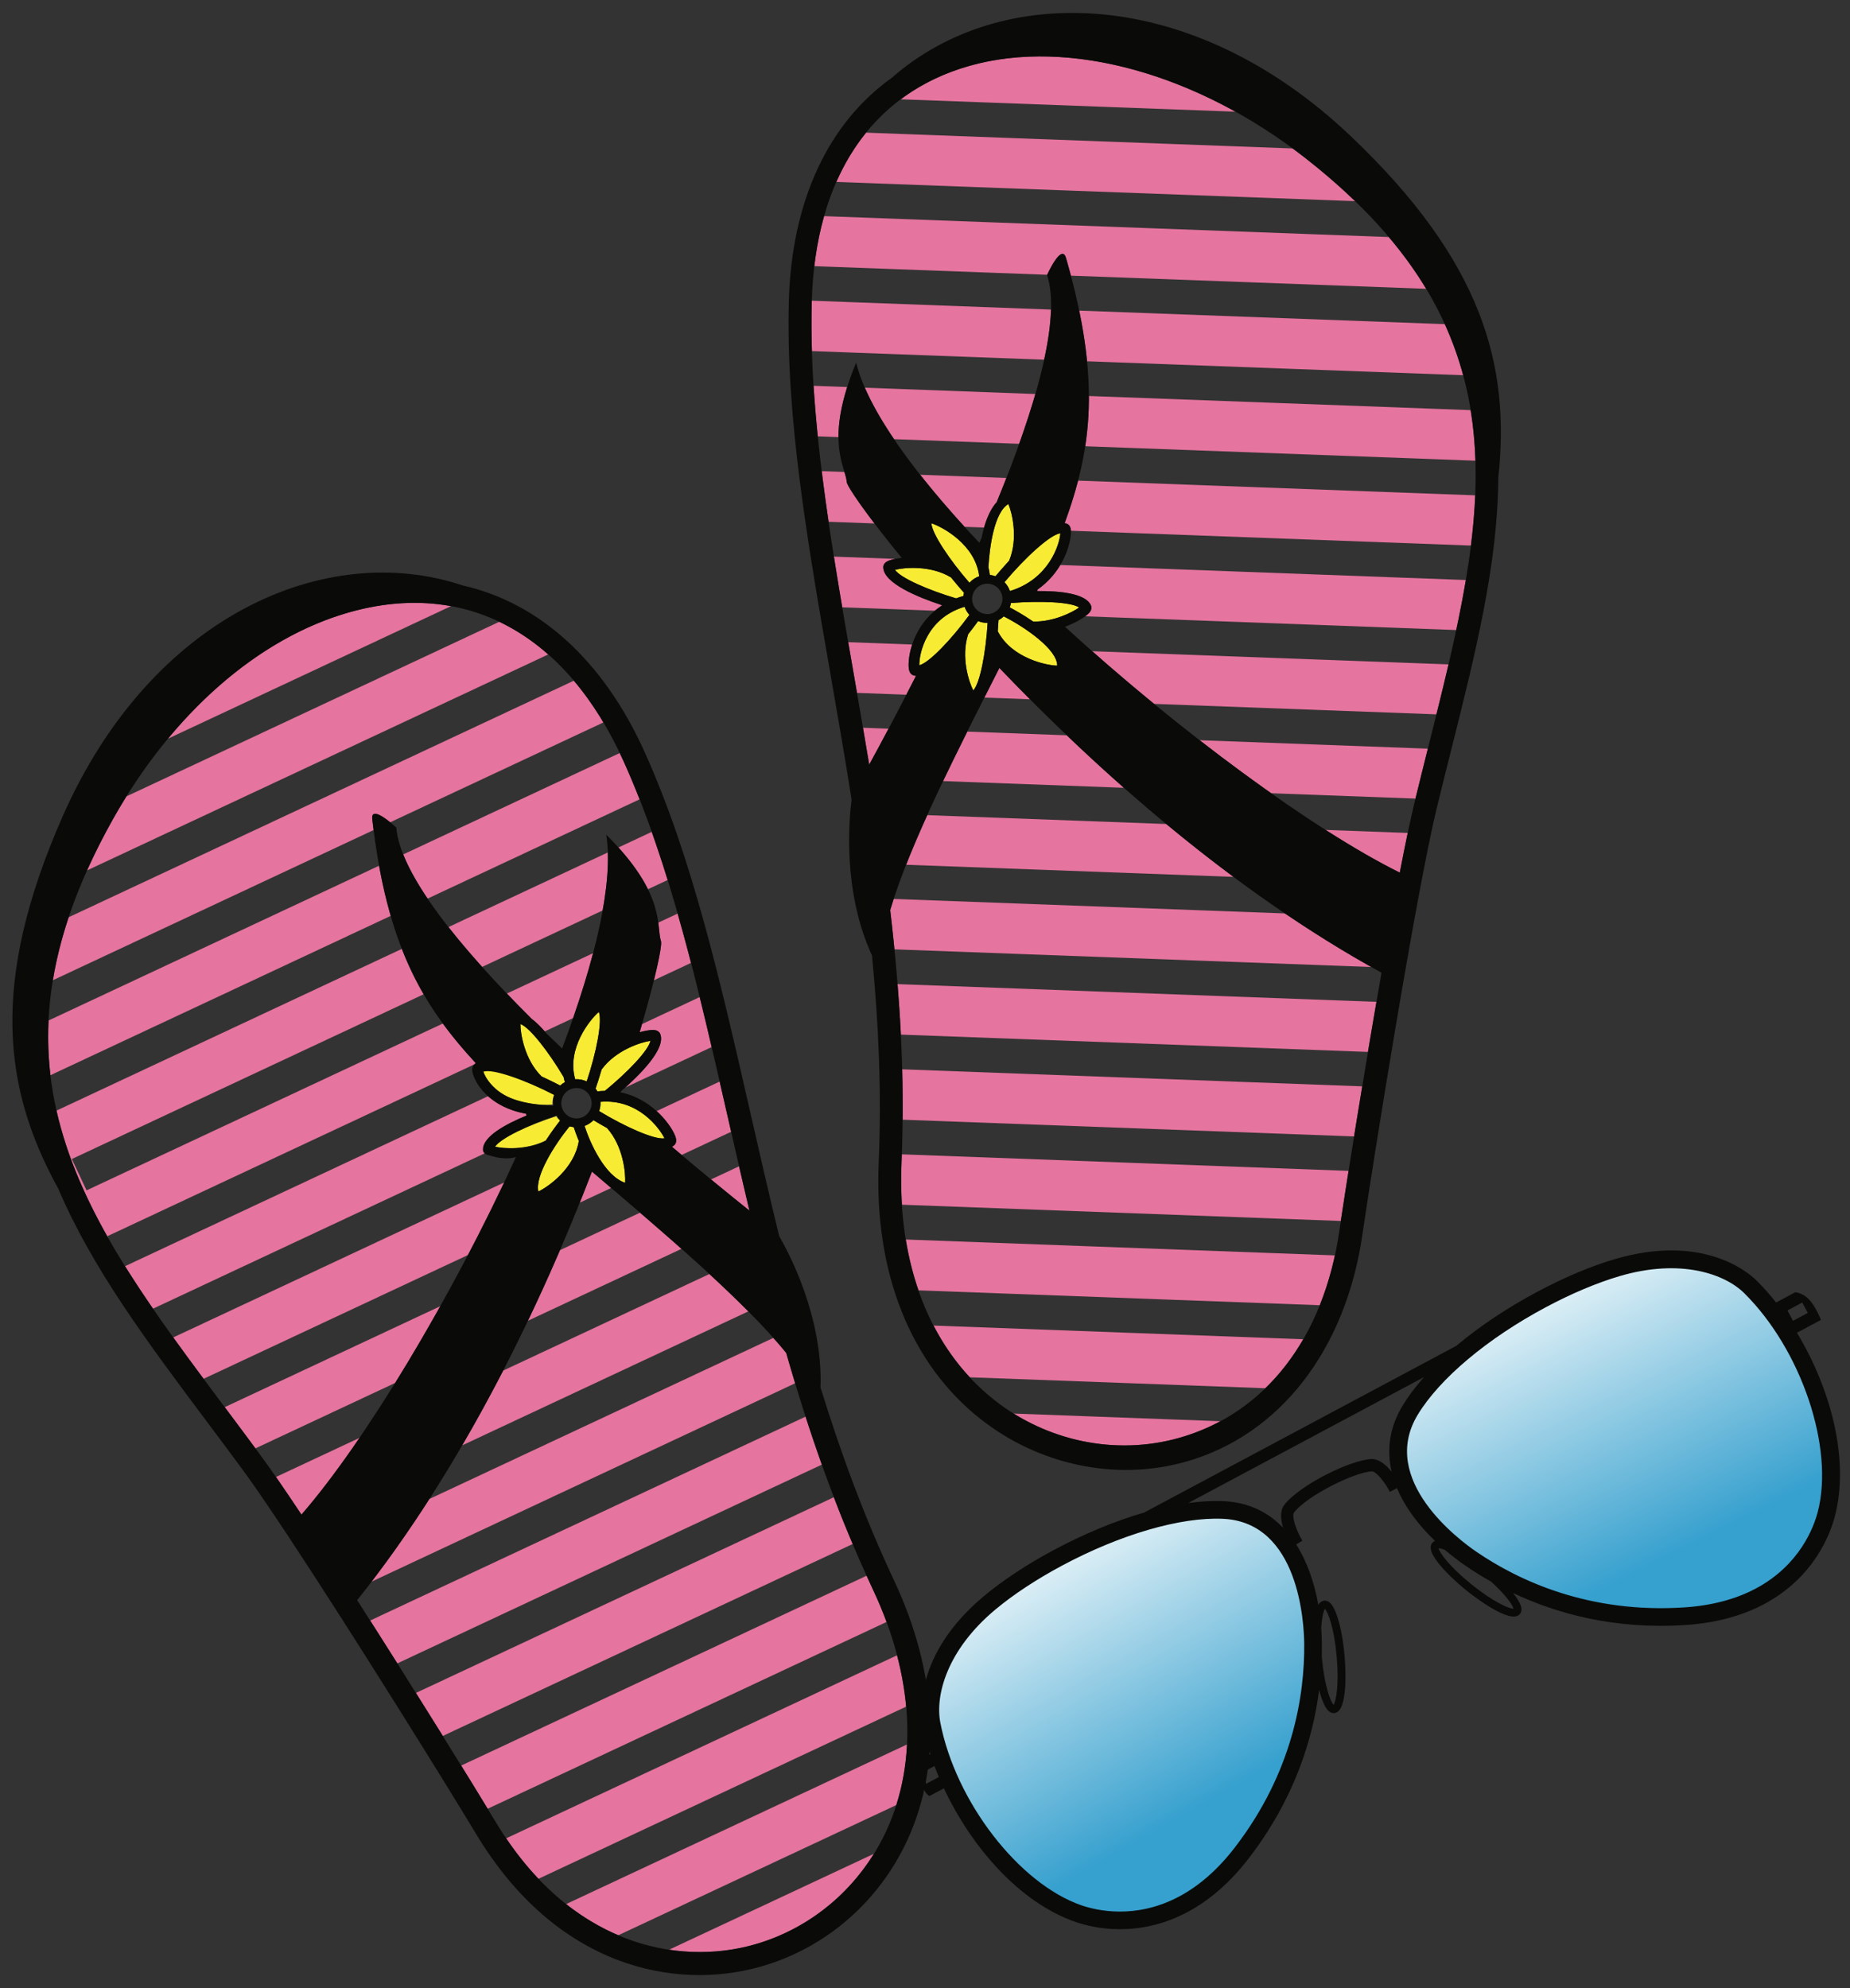
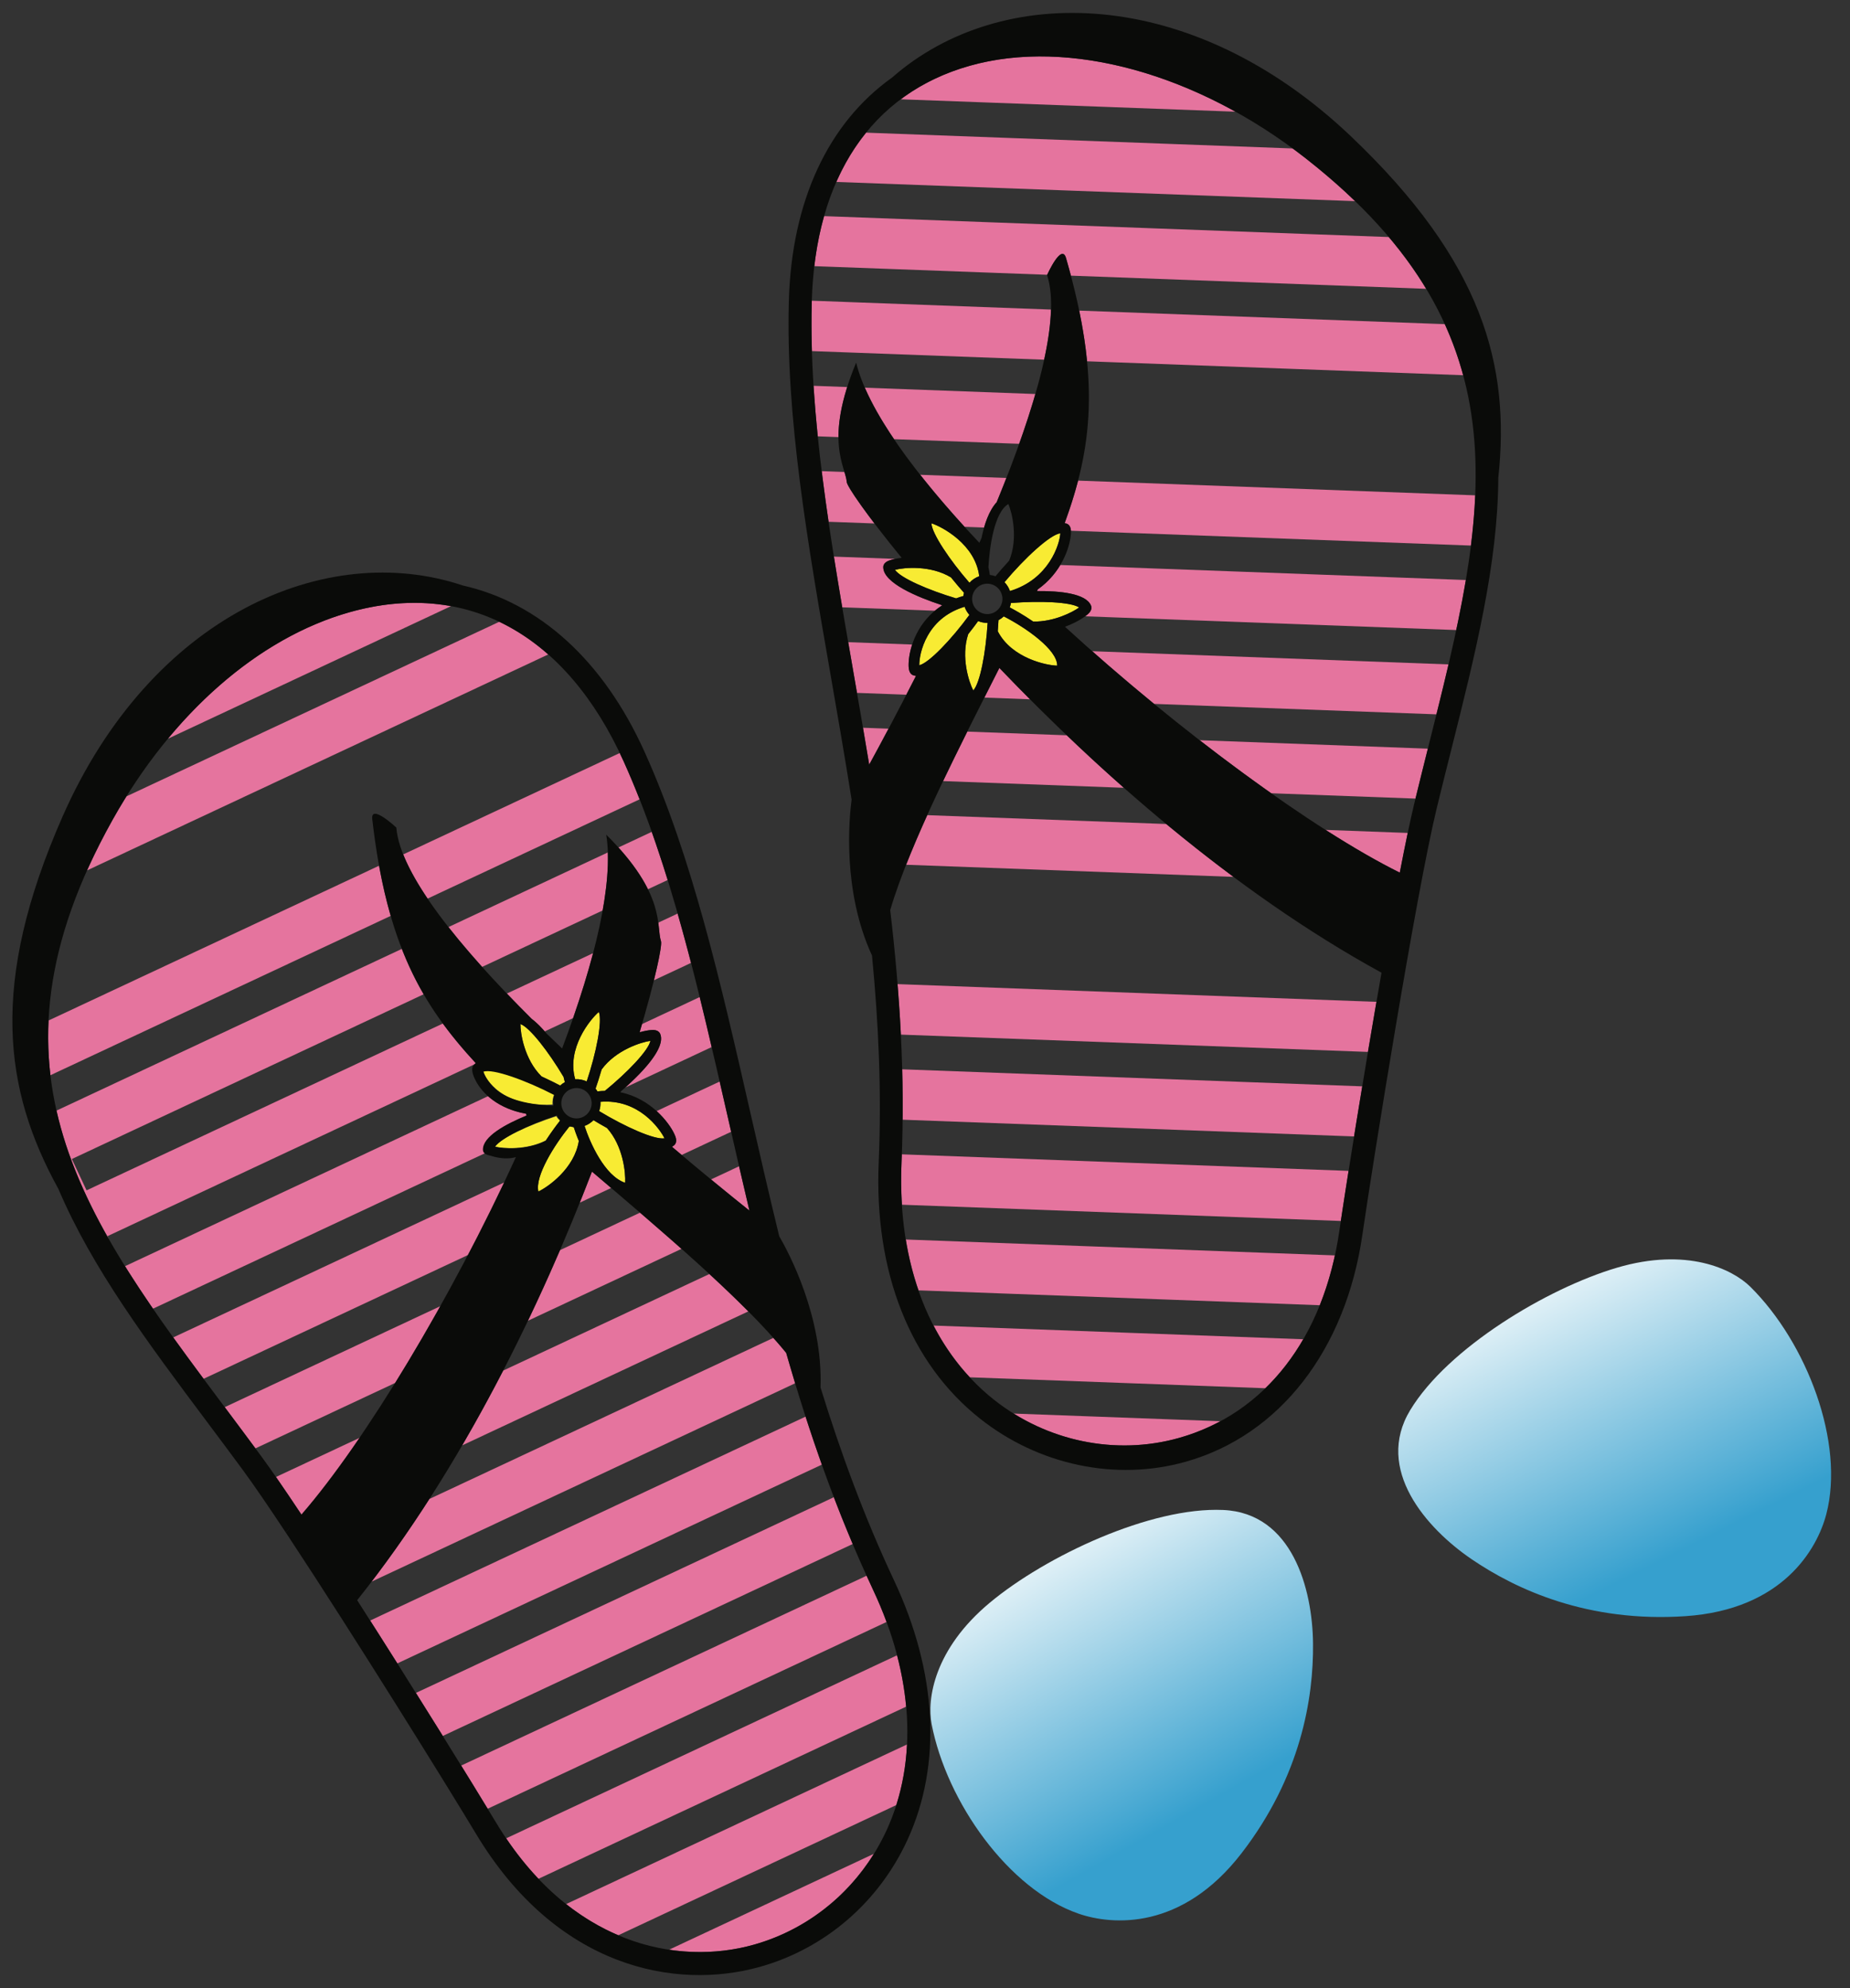
<svg xmlns="http://www.w3.org/2000/svg" version="1.1" x="0" y="0" width="374" height="402" viewBox="0, 0, 374, 402">
  <rect x="0" y="0" width="374" height="402" fill="#333333" stroke="none" />
  <defs>
    <linearGradient id="Gradient_1" gradientUnits="userSpaceOnUse" x1="208.439" y1="305.415" x2="242.563" y2="365.487">
      <stop offset="0" stop-color="#FFFFFE" />
      <stop offset="1" stop-color="#36A0CE" />
    </linearGradient>
    <linearGradient id="Gradient_2" gradientUnits="userSpaceOnUse" x1="306.772" y1="252.886" x2="337.736" y2="314.648">
      <stop offset="0" stop-color="#FFFFFE" />
      <stop offset="1" stop-color="#36A0CE" />
    </linearGradient>
  </defs>
  <g id="Layer_1">
    <path d="M113.934,217.763 C110.898,212.654 107.11,207.757 105.214,207.061 C105.191,208.936 106.023,214.238 109.474,217.65 C111.045,218.367 112.383,219.044 113.245,219.495 C113.53,219.231 113.85,219.002 114.201,218.809 C114.1,218.459 114.002,218.109 113.934,217.763" fill="#F8EB33" />
    <path d="M112.028,221.302 C106.254,218.309 99.516,215.89 97.686,216.585 C97.892,217.276 98.603,218.712 100.159,220.094 C102.075,221.794 105.613,223.684 111.697,223.341 C111.659,222.634 111.776,221.944 112.028,221.302" fill="#F8EB33" />
    <path d="M131.49,210.46 C129.632,210.716 124.502,212.317 121.633,216.242 C121.171,217.843 120.717,219.211 120.399,220.128 C120.534,220.305 120.669,220.48 120.78,220.678 C121.291,220.621 121.792,220.585 122.279,220.577 C126.851,216.839 131.085,212.422 131.49,210.46" fill="#F8EB33" />
    <path d="M121.064,204.612 C119.312,206.107 114.508,211.986 116.28,218.225 C117.097,218.181 117.894,218.331 118.61,218.668 C120.535,212.893 121.808,206.542 121.064,204.612" fill="#F8EB33" />
    <path d="M100.076,231.845 C101.758,232.249 106.453,232.586 110.385,230.576 C111.485,228.888 112.566,227.475 113.237,226.636 C112.939,226.359 112.673,226.047 112.449,225.696 C106.792,227.533 101.173,230.151 100.076,231.845" fill="#F8EB33" />
    <path d="M108.841,240.927 C110.769,240.024 116.137,236.28 117.013,230.697 C116.493,229.437 116.153,228.424 115.995,227.925 C115.704,227.891 115.42,227.83 115.143,227.747 C112.06,231.531 108.116,237.83 108.841,240.927" fill="#F8EB33" />
    <path d="M126.378,239.161 C126.506,237.161 125.976,231.708 122.706,228.086 C121.653,227.502 120.72,226.952 119.98,226.503 C119.483,227.004 118.882,227.411 118.176,227.666 C119.227,230.933 122.216,237.779 126.378,239.161" fill="#F8EB33" />
    <path d="M121.126,224.667 C126.358,227.838 132.309,230.496 134.337,230.167 C133.386,228.247 129.109,222.142 121.388,222.79 C121.426,223.437 121.334,224.07 121.126,224.667" fill="#F8EB33" />
-     <path d="M201.252,116.52 C201.871,115.773 202.84,114.636 204.011,113.369 C205.889,108.864 204.59,103.605 203.851,101.914 C200.994,103.599 200.035,110.642 199.823,114.711 C199.948,115.209 200.042,115.723 200.105,116.253 C200.503,116.297 200.886,116.386 201.252,116.52" fill="#F8EB33" />
    <path d="M204.177,119.505 C212.045,117.123 214.242,110.053 214.354,107.835 C212.306,108.08 207.156,112.828 203.07,117.719 C203.559,118.222 203.939,118.825 204.177,119.505" fill="#F8EB33" />
    <path d="M192.248,116.749 C188.091,114.243 182.749,114.742 180.934,115.225 C182.069,116.877 187.65,119.308 193.293,120.992 C193.76,120.814 194.25,120.654 194.76,120.51 C194.787,120.289 194.829,120.071 194.886,119.858 C194.237,119.133 193.292,118.046 192.248,116.749" fill="#F8EB33" />
    <path d="M188.296,105.807 C188.38,107.881 192.055,113.329 195.987,117.836 C196.516,117.248 197.186,116.791 197.96,116.513 C197.182,110.089 190.495,106.517 188.296,105.807" fill="#F8EB33" />
    <path d="M218.161,122.829 C216.482,121.708 210.204,121.457 204.374,121.932 C204.32,122.238 204.238,122.533 204.128,122.818 C205.055,123.303 206.904,124.322 208.872,125.68 C213.008,125.757 216.837,123.797 218.161,122.829" fill="#F8EB33" />
    <path d="M201.86,125.398 C201.828,126.024 201.782,126.785 201.713,127.642 C204.53,133.124 211.656,134.565 213.721,134.595 C213.772,131.373 207.391,126.916 202.925,124.634 C202.608,124.933 202.251,125.19 201.86,125.398" fill="#F8EB33" />
    <path d="M195.734,128.228 C194.208,132.845 195.885,137.951 196.759,139.607 C198.139,138.126 199.292,131.941 199.661,125.952 C198.983,125.96 198.337,125.83 197.744,125.583 C197.212,126.316 196.526,127.231 195.734,128.228" fill="#F8EB33" />
    <path d="M195.005,122.687 C191.705,123.688 189.21,125.628 187.577,128.483 C186.131,131.01 185.83,133.451 185.848,134.513 C187.795,134.068 192.396,129.233 195.976,124.332 C195.551,123.858 195.219,123.305 195.005,122.687" fill="#F8EB33" />
    <path d="M196.074,13.292 C190.8,14.778 186.133,17.064 182.1,20.08 L249.761,22.586 C231.424,12.413 211.856,8.847 196.074,13.292" fill="#E5749E" />
    <path d="M282.983,176.447 C283.546,173.526 284.085,170.827 284.589,168.423 L267.988,167.808 C273.47,171.312 278.547,174.25 282.983,176.447" fill="#E5749E" />
    <path d="M169.075,36.79 L273.951,40.675 C270.962,37.785 267.651,34.905 263.982,32.03 C263.103,31.342 262.215,30.675 261.323,30.018 L175.087,26.824 C172.707,29.765 170.7,33.096 169.075,36.79" fill="#E5749E" />
    <path d="M209.792,119.18 C209.742,119.29 209.692,119.4 209.642,119.511 C214.348,119.475 219.571,120.012 220.559,122.449 C220.921,123.354 220.076,124.056 219.758,124.321 C219.641,124.418 219.515,124.517 219.378,124.618 L294.396,127.396 C295.125,123.974 295.782,120.604 296.34,117.28 L214.355,114.243 C213.308,115.993 211.826,117.743 209.792,119.18" fill="#E5749E" />
    <path d="M219.763,73.053 L295.795,75.869 C294.858,72.393 293.634,68.953 292.083,65.543 L218.174,62.806 C218.93,66.456 219.449,69.851 219.763,73.053" fill="#E5749E" />
-     <path d="M219.391,90.232 L298.274,93.154 C298.166,89.704 297.854,86.298 297.309,82.93 L220.129,80.071 C220.144,83.651 219.884,87.007 219.391,90.232" fill="#E5749E" />
    <path d="M215.234,105.789 C215.393,105.823 215.559,105.841 215.706,105.906 C216.303,106.168 216.472,106.774 216.506,107.318 L297.365,110.313 C297.793,106.881 298.094,103.497 298.232,100.157 L217.948,97.183 C217.198,100.068 216.281,102.909 215.234,105.789" fill="#E5749E" />
    <path d="M164.625,53.818 L211.7,55.561 C211.954,55.005 214.643,49.212 215.508,52.171 C215.861,53.388 216.186,54.572 216.495,55.739 L288.315,58.399 C286.2,54.886 283.696,51.399 280.761,47.932 L166.6,43.703 C165.704,46.87 165.046,50.247 164.625,53.818" fill="#E5749E" />
    <path d="M171.272,78.261 L164.472,78.01 C164.684,81.377 164.972,84.784 165.323,88.23 L169.509,88.385 C169.498,85.785 169.934,82.499 171.272,78.261" fill="#E5749E" />
    <path d="M212.461,62.594 L164.119,60.803 C164.116,60.888 164.111,60.971 164.108,61.056 C164.021,64.324 164.044,67.639 164.145,70.993 L211.083,72.732 C211.895,69.01 212.377,65.598 212.461,62.594" fill="#E5749E" />
    <path d="M175.72,154.612 C176.821,152.598 178.15,150.136 179.632,147.344 L174.462,147.152 C174.885,149.634 175.308,152.117 175.72,154.612" fill="#E5749E" />
    <path d="M233.311,142.326 L290.394,144.441 C291.244,141.023 292.066,137.659 292.84,134.343 L220.8,131.675 C224.903,135.303 229.097,138.871 233.311,142.326" fill="#E5749E" />
    <path d="M206.038,89.738 C207.275,86.273 208.377,82.9 209.309,79.67 L174.843,78.393 C176.241,81.612 178.242,85.106 180.742,88.801 L206.038,89.738" fill="#E5749E" />
    <path d="M190.449,122.417 C190.431,122.397 190.413,122.376 190.394,122.356 C185.466,120.731 178.607,117.899 178.563,114.708 C178.545,113.745 179.573,113.396 179.96,113.265 C180.199,113.182 180.545,113.092 180.966,113.007 L168.584,112.548 C169.121,115.936 169.685,119.354 170.268,122.799 L188.997,123.492 C189.448,123.116 189.927,122.753 190.449,122.417" fill="#E5749E" />
    <path d="M185.182,136.659 C184.996,136.639 184.813,136.608 184.64,136.547 C183.719,136.23 183.646,135.076 183.696,133.991 C183.745,132.944 183.964,131.673 184.407,130.327 L171.475,129.848 C171.806,131.763 172.14,133.682 172.475,135.612 C172.734,137.103 172.993,138.605 173.252,140.102 L183.227,140.471 C183.866,139.234 184.515,137.971 185.182,136.659" fill="#E5749E" />
    <path d="M198.942,106.667 C199.508,104.691 200.321,102.833 201.495,101.538 C202.168,99.9 202.816,98.27 203.451,96.647 L186.032,96.001 C188.719,99.413 191.728,102.935 194.997,106.521 L198.942,106.667" fill="#E5749E" />
    <path d="M171.181,97.466 C171.139,96.876 170.95,96.218 170.713,95.434 L166.122,95.264 C166.538,98.644 167.002,102.057 167.508,105.503 L176.783,105.846 C173.195,101.129 171.226,98.088 171.181,97.466" fill="#E5749E" />
    <path d="M256.983,160.396 L286.157,161.476 C286.985,158.076 287.823,154.708 288.657,151.381 L242.517,149.672 C247.425,153.483 252.285,157.083 256.983,160.396" fill="#E5749E" />
    <path d="M238.331,290.757 C238.333,290.756 238.336,290.755 238.338,290.755 C241.3,289.921 244.094,288.782 246.715,287.371 L204.924,285.824 C214.91,292.043 227.082,293.925 238.331,290.757" fill="#E5749E" />
    <path d="M182.121,209.201 L276.548,212.699 C277.108,209.354 277.684,205.958 278.267,202.575 L181.444,198.989 C181.715,202.379 181.952,205.78 182.121,209.201" fill="#E5749E" />
    <path d="M185.693,260.912 L266.81,263.918 C268.071,260.774 269.091,257.407 269.865,253.843 L183.121,250.63 C183.708,254.235 184.57,257.667 185.693,260.912" fill="#E5749E" />
    <path d="M215.664,148.678 L195.546,147.933 C193.894,151.247 192.246,154.603 190.657,157.939 L227.206,159.293 C223.19,155.749 219.348,152.197 215.664,148.678" fill="#E5749E" />
    <path d="M196.058,278.491 L255.805,280.703 C258.736,277.858 261.303,274.54 263.468,270.799 L188.735,268.031 C190.74,271.899 193.184,275.405 196.058,278.491" fill="#E5749E" />
    <path d="M182.252,235.07 C182.126,237.989 182.168,240.828 182.341,243.596 L271.063,246.882 C271.46,244.226 271.993,240.767 272.627,236.753 L182.302,233.407 C182.282,233.962 182.276,234.513 182.252,235.07" fill="#E5749E" />
    <path d="M199.001,141.055 L208.23,141.397 C206.096,139.254 204.016,137.131 202.035,135.057 C201.05,137.007 200.033,139.013 199.001,141.055" fill="#E5749E" />
    <path d="M182.461,226.407 L273.738,229.788 C274.253,226.589 274.808,223.187 275.39,219.661 L182.384,216.216 C182.474,219.596 182.494,222.994 182.461,226.407" fill="#E5749E" />
-     <path d="M179.967,184.02 C180.278,186.657 180.556,189.305 180.818,191.961 L277.259,195.533 C271.3,192.186 265.465,188.548 259.784,184.698 L180.673,181.767 C180.424,182.531 180.183,183.288 179.967,184.02" fill="#E5749E" />
    <path d="M183.184,174.855 L249.384,177.307 C244.71,173.83 240.164,170.253 235.776,166.616 L187.454,164.826 C185.894,168.278 184.45,171.645 183.184,174.855" fill="#E5749E" />
    <path d="M162.86,286.444 L74.832,327.672 C76.671,330.559 78.515,333.467 80.327,336.339 L166.152,296.143 C165.003,292.914 163.905,289.681 162.86,286.444" fill="#E5749E" />
    <path d="M108.864,379.891 L183.181,345.084 C182.872,341.679 182.271,338.21 181.35,334.7 L102.332,371.709 C104.409,374.784 106.596,377.504 108.864,379.891" fill="#E5749E" />
    <path d="M117.201,243.182 L123.553,240.206 C122.24,239.086 120.939,237.978 119.675,236.899 C118.888,238.951 118.056,241.055 117.201,243.182" fill="#E5749E" />
    <path d="M113.211,252.781 C111.201,257.447 109.03,262.229 106.717,267.064 L137.775,252.518 C135.004,250.058 132.185,247.608 129.39,245.202 L113.211,252.781" fill="#E5749E" />
    <path d="M124.995,391.309 L181.192,364.989 C182.432,361.088 183.155,356.983 183.361,352.731 L114.448,385.006 C117.882,387.72 121.429,389.79 124.995,391.309" fill="#E5749E" />
    <path d="M98.595,365.729 L179.229,327.963 C178.44,325.824 177.542,323.676 176.533,321.528 C176.076,320.556 175.648,319.58 175.205,318.606 L93.235,356.997 C95.331,360.387 97.154,363.36 98.595,365.729" fill="#E5749E" />
    <path d="M89.52,351.007 L172.391,312.194 C171.06,309.049 169.786,305.898 168.579,302.737 L84.085,342.31 C85.976,345.324 87.803,348.247 89.52,351.007" fill="#E5749E" />
    <path d="M152.396,393.219 C162.507,390.371 171.106,383.791 176.66,374.841 L135.256,394.233 C141.354,395.158 147.233,394.673 152.396,393.219" fill="#E5749E" />
    <path d="M143.41,257.609 L101.708,277.14 C99.106,282.184 96.348,287.242 93.421,292.263 L151.281,265.164 C148.834,262.7 146.184,260.166 143.41,257.609" fill="#E5749E" />
    <path d="M160.748,279.702 C160.491,278.854 160.247,278.004 159.996,277.155 C159.64,275.952 159.279,274.751 158.934,273.549 C158.135,272.567 157.254,271.553 156.339,270.526 L86.797,303.096 C83.122,308.821 79.221,314.42 75.102,319.816 L160.748,279.702" fill="#E5749E" />
    <path d="M89.042,264.1 L45.43,284.527 C45.474,284.584 45.517,284.642 45.561,284.701 C47.57,287.387 49.602,290.11 51.635,292.862 L79.937,279.607 C82.969,274.707 86.027,269.498 89.042,264.1" fill="#E5749E" />
    <path d="M102.004,239.057 L35.022,270.43 C37.006,273.19 39.057,275.976 41.155,278.798 L94.646,253.745 C97.182,248.909 99.65,243.989 102.004,239.057" fill="#E5749E" />
    <path d="M130.992,179.806 L134.977,177.94 C133.953,174.632 132.88,171.387 131.753,168.206 L125.022,171.359 C127.955,174.616 129.807,177.414 130.992,179.806" fill="#E5749E" />
    <path d="M97.721,232.426 C97.689,229.793 102.3,227.28 106.657,225.496 C106.549,225.396 106.442,225.296 106.336,225.198 C103.016,224.598 100.481,223.266 98.667,221.647 L25.275,256.022 C27.055,258.878 28.947,261.739 30.928,264.617 L98.023,233.192 C97.851,232.996 97.726,232.75 97.721,232.426" fill="#E5749E" />
    <path d="M76.636,175.049 L9.815,206.345 C9.634,210.128 9.771,213.809 10.194,217.41 L78.988,185.19 C78.091,182.091 77.305,178.731 76.636,175.049" fill="#E5749E" />
-     <path d="M75.258,165.637 C75.009,163.443 77.363,165.034 78.884,166.266 L121.985,146.08 C120.138,142.979 118.144,140.158 116.009,137.636 L13.886,185.466 C12.418,189.858 11.361,194.098 10.684,198.208 L75.526,167.839 C75.433,167.116 75.344,166.383 75.258,165.637" fill="#E5749E" />
    <path d="M95.901,215.213 C95.992,215.13 96.083,215.048 96.186,214.978 C93.784,212.371 91.561,209.744 89.523,206.958 L17.497,240.692 L14.528,234.353 L85.648,201.043 C84.017,198.236 82.547,195.21 81.241,191.864 L11.422,224.564 C13.444,233.536 17.177,242.084 22.025,250.585 L21.728,249.952 L95.901,215.213" fill="#E5749E" />
    <path d="M121.832,184.096 C122.617,179.733 122.991,175.781 122.878,172.363 L90.657,187.454 C92.716,190.076 95.008,192.775 97.464,195.509 L121.832,184.096" fill="#E5749E" />
    <path d="M129.31,208.729 C130.242,208.464 131.052,208.315 131.637,208.276 C132.044,208.248 133.123,208.176 133.478,209.077 C134.579,211.812 130.18,216.515 126.411,219.896 L143.876,211.716 C143.079,208.311 142.275,204.94 141.454,201.608 L129.798,207.067 C129.64,207.612 129.478,208.162 129.31,208.729" fill="#E5749E" />
    <path d="M133.627,190.31 C133.802,190.83 133.327,193.646 132.2,198.212 L139.704,194.698 C138.829,191.326 137.929,187.999 136.994,184.724 L133.083,186.556 C133.302,188.166 133.32,189.398 133.627,190.31" fill="#E5749E" />
    <path d="M102.465,200.896 C104.091,202.596 105.762,204.299 107.467,205.997 C108.345,206.652 109.243,207.547 110.122,208.553 L115.857,205.867 C117.443,201.291 118.806,196.888 119.899,192.731 L102.465,200.896" fill="#E5749E" />
    <path d="M145.49,218.69 L132.746,224.658 C134.576,226.321 135.77,228.113 136.302,229.242 C136.531,229.729 137.069,230.87 136.298,231.561 C136.162,231.684 136.008,231.786 135.844,231.875 C136.508,232.439 137.158,232.988 137.803,233.533 L147.812,228.845 C147.597,227.901 147.378,226.952 147.163,226.01 C146.604,223.555 146.047,221.117 145.49,218.69" fill="#E5749E" />
    <path d="M70.676,123.79 C57.363,127.539 44.559,136.559 33.946,149.369 L91.172,122.567 C84.752,121.388 77.873,121.763 70.676,123.79" fill="#E5749E" />
    <path d="M60.986,306.319 C64.602,302.151 68.596,296.829 72.762,290.698 L55.792,298.645 C57.341,300.879 59.09,303.466 60.986,306.319" fill="#E5749E" />
    <path d="M86.443,181.699 L129.304,161.624 C128.283,159.03 127.219,156.482 126.098,153.994 C125.833,153.407 125.559,152.835 125.286,152.263 L81.516,172.763 C82.611,175.513 84.297,178.518 86.443,181.699" fill="#E5749E" />
    <path d="M100.932,125.725 L25.567,161.023 C24.604,162.567 23.666,164.143 22.762,165.759 C20.8,169.268 19.09,172.675 17.602,175.996 L110.829,132.333 C107.741,129.606 104.433,127.394 100.932,125.725" fill="#E5749E" />
    <g>
      <path d="M149.412,235.825 L143.74,238.481 C146.74,240.954 149.388,243.096 151.504,244.787 C150.793,241.793 150.099,238.806 149.412,235.825" fill="#E5749E" />
      <path d="M288.86,150.569 C287.884,154.46 286.897,158.411 285.93,162.403 C285.098,165.839 284.086,170.725 282.983,176.447 C265.585,167.834 238.367,147.867 215.301,126.73 C217.24,126.018 218.825,125.096 219.758,124.321 C220.076,124.056 220.921,123.354 220.559,122.449 C219.571,120.012 214.348,119.475 209.642,119.511 C209.692,119.4 209.742,119.29 209.792,119.18 C214.474,115.872 216.239,110.902 216.484,108.108 C216.531,107.572 216.64,106.317 215.706,105.906 C215.559,105.841 215.393,105.823 215.234,105.789 C220.693,90.771 222.655,76.812 215.508,52.171 C214.6,49.065 211.675,55.617 211.675,55.617 C214.634,64.656 209.192,82.817 201.495,101.538 C199.916,103.28 198.988,106.038 198.44,108.737 C198.291,109.077 198.142,109.418 197.994,109.758 C185.001,95.992 175.389,82.892 173.082,73.317 C166.517,89.191 170.956,94.305 171.181,97.466 C171.246,98.355 175.229,104.175 182.279,112.795 C181.237,112.923 180.414,113.108 179.96,113.265 C179.573,113.396 178.545,113.745 178.563,114.708 C178.607,117.899 185.466,120.731 190.394,122.356 C190.413,122.376 190.431,122.397 190.449,122.417 C185.52,125.581 183.844,130.814 183.696,133.991 C183.646,135.076 183.719,136.23 184.64,136.547 C184.813,136.608 184.996,136.639 185.182,136.659 C181.431,144.041 178.069,150.314 175.72,154.612 C174.668,148.234 173.569,141.9 172.475,135.612 C167.857,109.057 163.494,83.976 164.108,61.056 C164.782,35.871 176.134,18.908 196.074,13.292 C216.037,7.67 242.058,14.853 263.982,32.03 C309.642,67.804 300.472,104.331 288.86,150.569 z M195.005,122.687 C195.219,123.305 195.551,123.858 195.976,124.332 C192.396,129.233 187.795,134.068 185.848,134.513 C185.83,133.451 186.131,131.01 187.577,128.483 C189.21,125.628 191.705,123.688 195.005,122.687 z M192.248,116.749 C193.292,118.046 194.237,119.133 194.886,119.858 C194.829,120.071 194.787,120.289 194.76,120.51 C194.25,120.654 193.76,120.814 193.293,120.992 C187.65,119.308 182.069,116.877 180.934,115.225 C182.749,114.742 188.091,114.243 192.248,116.749 z M197.96,116.513 C197.186,116.791 196.516,117.248 195.987,117.836 C192.055,113.329 188.38,107.881 188.296,105.807 C190.495,106.517 197.182,110.089 197.96,116.513 z M199.661,125.952 C199.292,131.941 198.139,138.126 196.759,139.607 C195.885,137.951 194.208,132.845 195.734,128.228 C196.526,127.231 197.212,126.316 197.744,125.583 C198.337,125.83 198.983,125.96 199.661,125.952 z M202.651,120.878 C202.753,122.325 201.814,123.66 200.42,124.053 C200.223,124.108 200.018,124.144 199.816,124.159 C198.124,124.276 196.652,123.001 196.534,121.316 C196.428,119.866 197.366,118.528 198.763,118.135 C198.961,118.078 199.166,118.043 199.371,118.028 C201.057,117.912 202.528,119.192 202.651,120.878 z M204.011,113.369 C202.84,114.636 201.871,115.773 201.252,116.52 C200.886,116.386 200.503,116.297 200.105,116.253 C200.042,115.723 199.948,115.209 199.823,114.711 C200.035,110.642 200.994,103.599 203.851,101.914 C204.59,103.605 205.889,108.864 204.011,113.369 z M203.07,117.719 C207.156,112.828 212.306,108.08 214.354,107.835 C214.242,110.053 212.045,117.123 204.177,119.505 C203.939,118.825 203.559,118.222 203.07,117.719 z M213.721,134.595 C211.656,134.565 204.53,133.124 201.713,127.642 C201.782,126.785 201.828,126.024 201.86,125.398 C202.251,125.19 202.608,124.933 202.925,124.634 C207.391,126.916 213.772,131.373 213.721,134.595 z M208.872,125.68 C206.904,124.322 205.055,123.303 204.128,122.818 C204.238,122.533 204.32,122.238 204.374,121.932 C210.204,121.457 216.482,121.708 218.161,122.829 C216.837,123.797 213.008,125.757 208.872,125.68 z M270.77,248.865 C267.627,270.536 255.814,285.832 238.338,290.755 L238.331,290.757 C225.551,294.357 211.576,291.444 200.973,283.049 C188.021,272.793 181.364,255.724 182.252,235.07 C183,217.638 181.924,200.65 179.967,184.02 C183.997,170.353 194.041,150.878 202.035,135.057 C221.631,155.576 248.962,180.079 279.289,196.683 C275.674,217.333 272.048,240.066 270.77,248.865 z M273.072,27.529 C240.894,-3.06 202.318,-3.602 180.347,15.682 C167.442,24.864 160.014,40.65 159.471,60.959 C158.845,84.343 163.253,109.673 167.913,136.462 C169.361,144.789 170.82,153.197 172.162,161.687 C171.664,165.436 170.248,180.108 176.286,193.208 C177.614,206.899 178.248,220.812 177.641,234.979 C176.686,257.161 183.985,275.657 198.137,286.861 C209.904,296.178 225.475,299.572 239.686,295.57 L239.693,295.568 C258.73,290.206 272.048,272.924 275.417,249.702 C277.559,234.952 286.26,180.741 290.439,163.475 C291.404,159.497 292.391,155.571 293.365,151.692 C298.227,132.33 302.809,114.08 302.899,96.628 C305.344,73.93 299.805,52.94 273.072,27.529" fill="#0A0B09" />
      <path d="M179.278,369.984 C174.059,381.409 164.262,389.877 152.396,393.219 C136.97,397.564 115.155,393.318 100.192,368.369 C95.61,360.74 83.5,341.193 72.206,323.562 C93.769,296.539 109.519,263.387 119.675,236.899 C133.157,248.407 149.94,262.497 158.934,273.549 C163.549,289.647 169.113,305.735 176.533,321.528 C184.668,338.842 185.643,356.051 179.278,369.984 z M121.126,224.667 C121.334,224.07 121.426,223.437 121.388,222.79 C129.109,222.142 133.386,228.247 134.337,230.167 C132.309,230.496 126.358,227.838 121.126,224.667 z M119.98,226.503 C120.72,226.952 121.653,227.502 122.706,228.086 C125.976,231.708 126.506,237.161 126.378,239.161 C122.216,237.779 119.227,230.933 118.176,227.666 C118.882,227.411 119.483,227.004 119.98,226.503 z M131.49,210.46 C131.085,212.422 126.851,216.839 122.279,220.577 C121.792,220.585 121.291,220.621 120.78,220.678 C120.669,220.48 120.534,220.305 120.399,220.128 C120.717,219.211 121.171,217.843 121.633,216.242 C124.502,212.317 129.632,210.716 131.49,210.46 z M118.61,218.668 C117.894,218.331 117.097,218.181 116.28,218.225 C114.508,211.986 119.312,206.107 121.064,204.612 C121.808,206.542 120.535,212.893 118.61,218.668 z M113.638,224.059 C113.095,222.455 113.958,220.708 115.562,220.166 L115.715,220.118 C117.287,219.676 118.927,220.545 119.449,222.099 C119.99,223.698 119.123,225.443 117.522,225.988 L117.379,226.032 C115.802,226.476 114.159,225.61 113.638,224.059 z M115.096,227.806 C115.181,227.816 115.264,227.807 115.34,227.772 C115.535,227.826 115.728,227.871 115.93,227.901 C115.95,227.925 115.98,227.939 116.005,227.958 C116.167,228.467 116.503,229.46 117.013,230.697 C116.137,236.28 110.769,240.024 108.841,240.927 C108.119,237.846 112.02,231.596 115.096,227.806 z M112.061,221.423 C111.813,222.055 111.757,222.514 111.881,223.518 L111.644,223.585 C105.454,223.251 102.096,221.903 100.193,220.214 C98.637,218.832 97.926,217.396 97.72,216.705 C99.55,216.01 106.288,218.43 112.061,221.423 z M109.474,217.65 C106.023,214.238 105.191,208.936 105.214,207.061 C107.11,207.757 110.898,212.654 113.934,217.763 C114.002,218.109 114.1,218.459 114.201,218.809 C113.85,219.002 113.53,219.231 113.245,219.495 C112.383,219.044 111.045,218.367 109.474,217.65 z M100.086,231.883 C101.184,230.188 106.905,227.386 112.561,225.549 C112.56,225.546 112.523,225.416 112.523,225.416 C112.524,225.415 112.526,225.415 112.527,225.414 C112.905,226.347 112.957,226.165 113.219,226.426 C113.194,226.473 113.193,226.586 113.172,226.633 C112.498,227.478 111.454,228.891 110.376,230.545 C110.351,230.583 110.332,230.641 110.307,230.68 C106.393,232.635 101.755,232.283 100.086,231.883 z M57.767,309.852 C57.764,309.848 57.757,309.837 57.757,309.837 C58.793,308.783 59.872,307.601 60.986,306.319 C57.752,301.453 54.929,297.33 52.839,294.487 C50.403,291.174 47.967,287.917 45.561,284.701 C17.004,246.532 -5.551,216.383 22.762,165.759 C34.775,144.28 52.239,128.982 70.676,123.79 C94.265,117.146 114.466,128.155 126.098,153.994 C135.515,174.903 141.173,199.727 147.163,226.01 C148.581,232.232 150.012,238.498 151.504,244.787 C147.677,241.73 142.155,237.238 135.844,231.875 C136.008,231.786 136.162,231.684 136.298,231.561 C137.069,230.87 136.531,229.729 136.302,229.242 C135.243,226.993 131.558,222.112 125.451,220.866 C125.47,220.808 125.49,220.75 125.51,220.693 C129.429,217.293 134.669,212.034 133.478,209.077 C133.123,208.176 132.044,208.248 131.637,208.276 C131.052,208.315 130.242,208.464 129.31,208.729 C132.483,198.059 133.911,191.156 133.627,190.31 C132.618,187.313 134.738,180.88 122.556,168.768 C124.123,178.492 120.31,194.287 113.639,212 C112.586,210.998 111.537,209.992 110.497,208.981 C109.5,207.797 108.47,206.745 107.467,205.997 C93.039,191.625 80.886,176.867 80.121,167.336 C80.121,167.336 74.893,162.421 75.258,165.637 C78.172,191.115 85.364,203.235 96.186,214.978 C96.051,215.07 95.923,215.171 95.811,215.287 C95.279,215.846 95.352,216.84 96.031,218.241 C97.482,221.236 100.855,224.208 106.336,225.198 C106.442,225.296 106.331,225.457 106.439,225.557 C106.456,225.55 106.272,225.6 106.271,225.598 L106.273,225.603 C106.273,225.604 106.48,225.546 106.476,225.548 C102.119,227.332 97.599,229.82 97.63,232.452 C97.644,233.421 98.683,233.541 99.077,233.662 C99.893,233.912 102.088,234.588 104.272,233.973 C104.273,233.972 104.285,233.97 104.294,233.967 C91.234,262.579 73.742,291.478 61.015,306.147 C59.903,307.428 58.802,308.799 57.767,309.852 z M180.739,319.552 C174.715,306.731 169.934,293.673 165.879,280.554 C166.371,266.208 159.461,253.283 157.533,249.969 C155.485,241.594 153.579,233.248 151.694,224.977 C145.65,198.462 139.942,173.418 130.335,152.087 C121.959,133.48 108.954,121.855 93.56,118.387 C65.855,109.11 30.508,124.506 12.639,165.124 C-2.218,198.898 0.781,220.403 11.808,240.405 C18.627,256.456 29.89,271.512 41.84,287.485 C44.239,290.691 46.667,293.937 49.095,297.239 C51.317,300.262 54.377,304.746 57.885,310.044 C58.002,310.225 58.204,310.533 58.478,310.942 C71.479,330.632 90.242,360.825 96.207,370.761 C112.517,397.952 136.578,402.501 153.656,397.691 C166.838,393.979 177.718,384.583 183.504,371.915 C190.447,356.719 189.464,338.123 180.739,319.552" fill="#0A0B09" />
    </g>
    <path d="M247.308,305.32 C232.602,304.653 211.416,314.643 200.118,324.053 C188.818,333.462 187.365,343.58 188.341,348.627 C191.388,364.389 203.901,382.047 218.028,386.939 C224.924,389.327 238.953,390.333 250.99,374.727 C263.029,359.121 265.554,343.334 265.446,332.329 C265.34,321.325 261.274,305.954 247.308,305.32 z" fill="url(#Gradient_1)" />
    <path d="M285.084,285.14 C292.705,272.545 312.789,260.491 326.892,256.33 C340.996,252.169 350.214,256.587 353.867,260.203 C365.274,271.499 372.994,291.717 369.206,306.18 C367.356,313.241 360.392,325.46 340.728,326.791 C321.064,328.118 306.538,321.441 297.451,315.235 C288.364,309.025 277.847,297.102 285.084,285.14 z" fill="url(#Gradient_2)" />
-     <path d="M186.666,358.29 L188.919,357.088 C189.197,357.829 189.486,358.573 189.799,359.317 L187.232,360.687 M187.232,360.687 C187.034,359.89 186.846,359.09 186.666,358.29 M298.458,313.76 C295.079,311.451 278.623,299.265 286.612,286.064 C291.039,278.747 300.711,270.623 312.482,264.335 C317.666,261.568 322.823,259.392 327.398,258.042 C339.767,254.394 348.709,257.609 352.609,261.472 C364.195,272.944 370.866,292.796 367.478,305.727 C366.674,308.798 363.846,316.453 354.982,321.188 C350.931,323.354 346.095,324.638 340.607,325.009 C321.292,326.315 307.026,319.611 298.458,313.76 z M292.12,313.403 C293.503,314.584 294.956,315.69 296.444,316.708 C297.954,317.739 299.632,318.792 301.474,319.829 C304.452,322.542 305.822,324.567 305.966,325.284 C305.078,325.295 301.931,323.955 297.453,320.342 C292.974,316.722 291.002,313.93 290.826,313.059 C291.079,313.055 291.521,313.165 292.12,313.403 z M267.233,335.157 C267.222,335.049 267.216,334.95 267.207,334.843 C267.231,333.973 267.239,333.125 267.232,332.314 C267.221,331.286 267.174,330.246 267.097,329.2 C267.229,327.049 267.565,325.736 267.851,325.325 C268.476,325.948 269.705,329.143 270.222,334.887 C270.738,340.619 270.102,343.981 269.6,344.713 C268.973,344.082 267.747,340.888 267.233,335.157 z M263.661,332.347 C263.763,342.722 261.401,358.308 249.578,373.636 C246.218,377.992 242.461,381.297 238.41,383.461 C229.546,388.197 221.612,386.29 218.612,385.252 C205.981,380.878 193.187,364.296 190.093,348.287 C189.051,342.899 191.35,333.677 201.26,325.425 C204.925,322.372 209.602,319.295 214.785,316.527 C226.558,310.238 238.686,306.715 247.227,307.103 C262.643,307.805 263.622,328.255 263.661,332.347 z M281.345,297.61 C280.258,296.247 278.83,294.98 277.284,295.022 C273.18,295.134 262.829,300.197 259.658,304.258 C258.721,305.46 258.891,307.25 259.386,308.898 C256.4,305.802 252.463,303.768 247.389,303.536 C245.168,303.435 242.759,303.57 240.214,303.915 L287.862,278.46 C286.16,280.386 284.708,282.313 283.557,284.215 C280.819,288.742 280.329,293.289 281.345,297.61 z M364.346,263.375 L365.467,265.474 M365.467,265.474 L362.478,267.07 L361.358,264.971 L364.346,263.375 M186.338,355.634 C186.338,355.634 185.329,361.513 187.883,363.172 L190.821,361.603 C196.335,373.371 206.022,384.67 217.444,388.625 C220.886,389.817 229.986,392.008 240.092,386.61 L240.093,386.61 C244.592,384.206 248.734,380.576 252.404,375.817 C261.669,363.806 265.413,351.637 266.68,341.69 C266.786,342.104 266.895,342.507 267.013,342.88 C267.792,345.372 268.662,346.487 269.748,346.388 C269.928,346.371 270.101,346.321 270.265,346.233 C272.666,344.951 271.913,335.784 271.819,334.743 C271.56,331.863 271.07,329.172 270.442,327.161 C269.661,324.669 268.791,323.554 267.704,323.654 C267.526,323.669 267.352,323.722 267.189,323.808 C266.927,323.949 266.704,324.188 266.512,324.494 C265.734,320.105 264.296,315.825 262.04,312.286 L263.289,311.54 C262.033,309.435 261.055,306.53 261.628,305.797 C264.27,302.412 273.926,297.614 277.352,297.52 C278.187,297.498 279.957,299.68 280.982,301.648 L282.418,300.899 C284.038,304.779 286.792,308.406 290.109,311.585 C290.047,311.608 289.987,311.63 289.931,311.659 C289.768,311.747 289.628,311.862 289.517,312.001 C287.621,314.346 295.536,320.853 296.446,321.587 C297.259,322.244 304.461,327.964 306.861,326.683 C307.024,326.596 307.163,326.48 307.274,326.341 C307.96,325.493 307.519,324.15 305.88,322.117 C305.878,322.113 305.875,322.109 305.871,322.107 C314.708,326.283 326.447,329.544 340.848,328.571 C346.844,328.164 352.164,326.742 356.664,324.336 C366.771,318.939 370.009,310.157 370.933,306.633 C373.996,294.939 369.99,280.605 363.272,269.481 L368.143,266.877 C366.791,263.753 365.458,261.661 362.946,261.289 L359.059,263.367 C357.791,261.76 356.473,260.273 355.121,258.935 C353.459,257.288 344.264,249.344 326.388,254.617 C321.584,256.034 316.195,258.306 310.801,261.188 C304.598,264.5 299.03,268.238 294.404,272.134 L231.317,305.835 C225.506,307.514 219.305,310.066 213.102,313.378 C207.709,316.259 202.825,319.476 198.975,322.681 C184.653,334.608 186.144,346.669 186.588,348.965 C186.949,350.831 187.452,352.754 188.082,354.701 L186.129,355.745" fill="#0A0B09" />
  </g>
</svg>